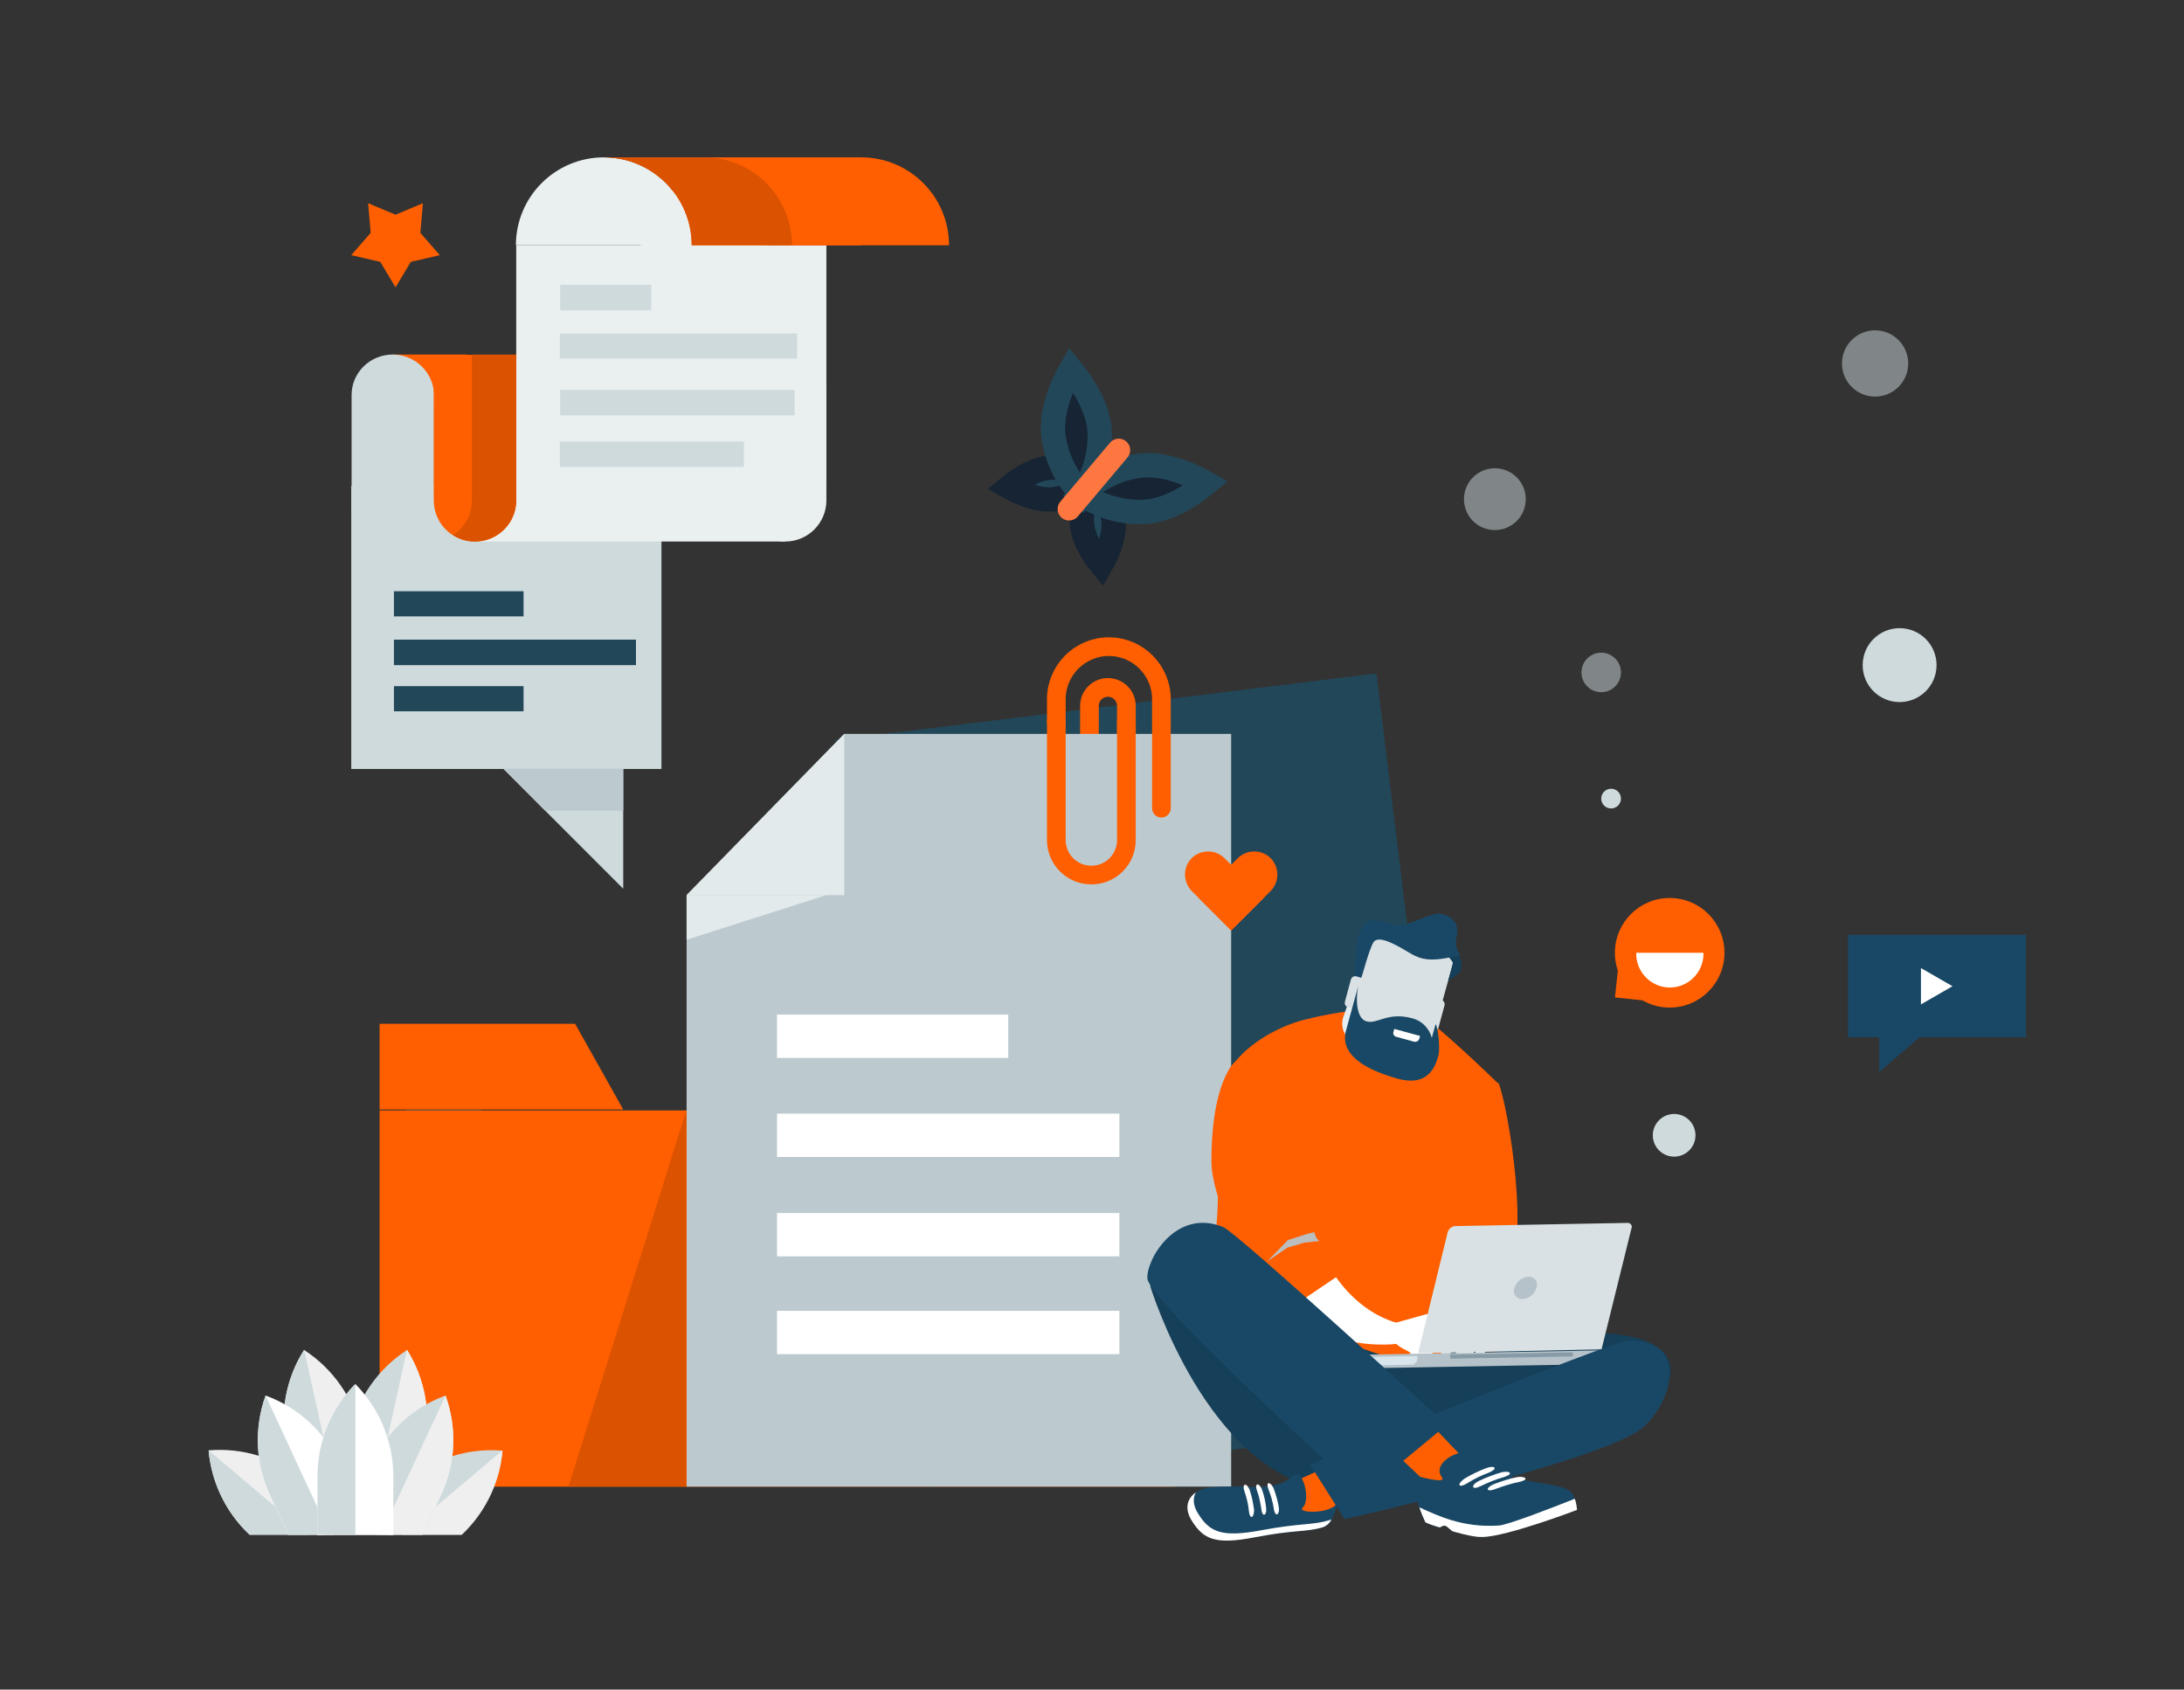
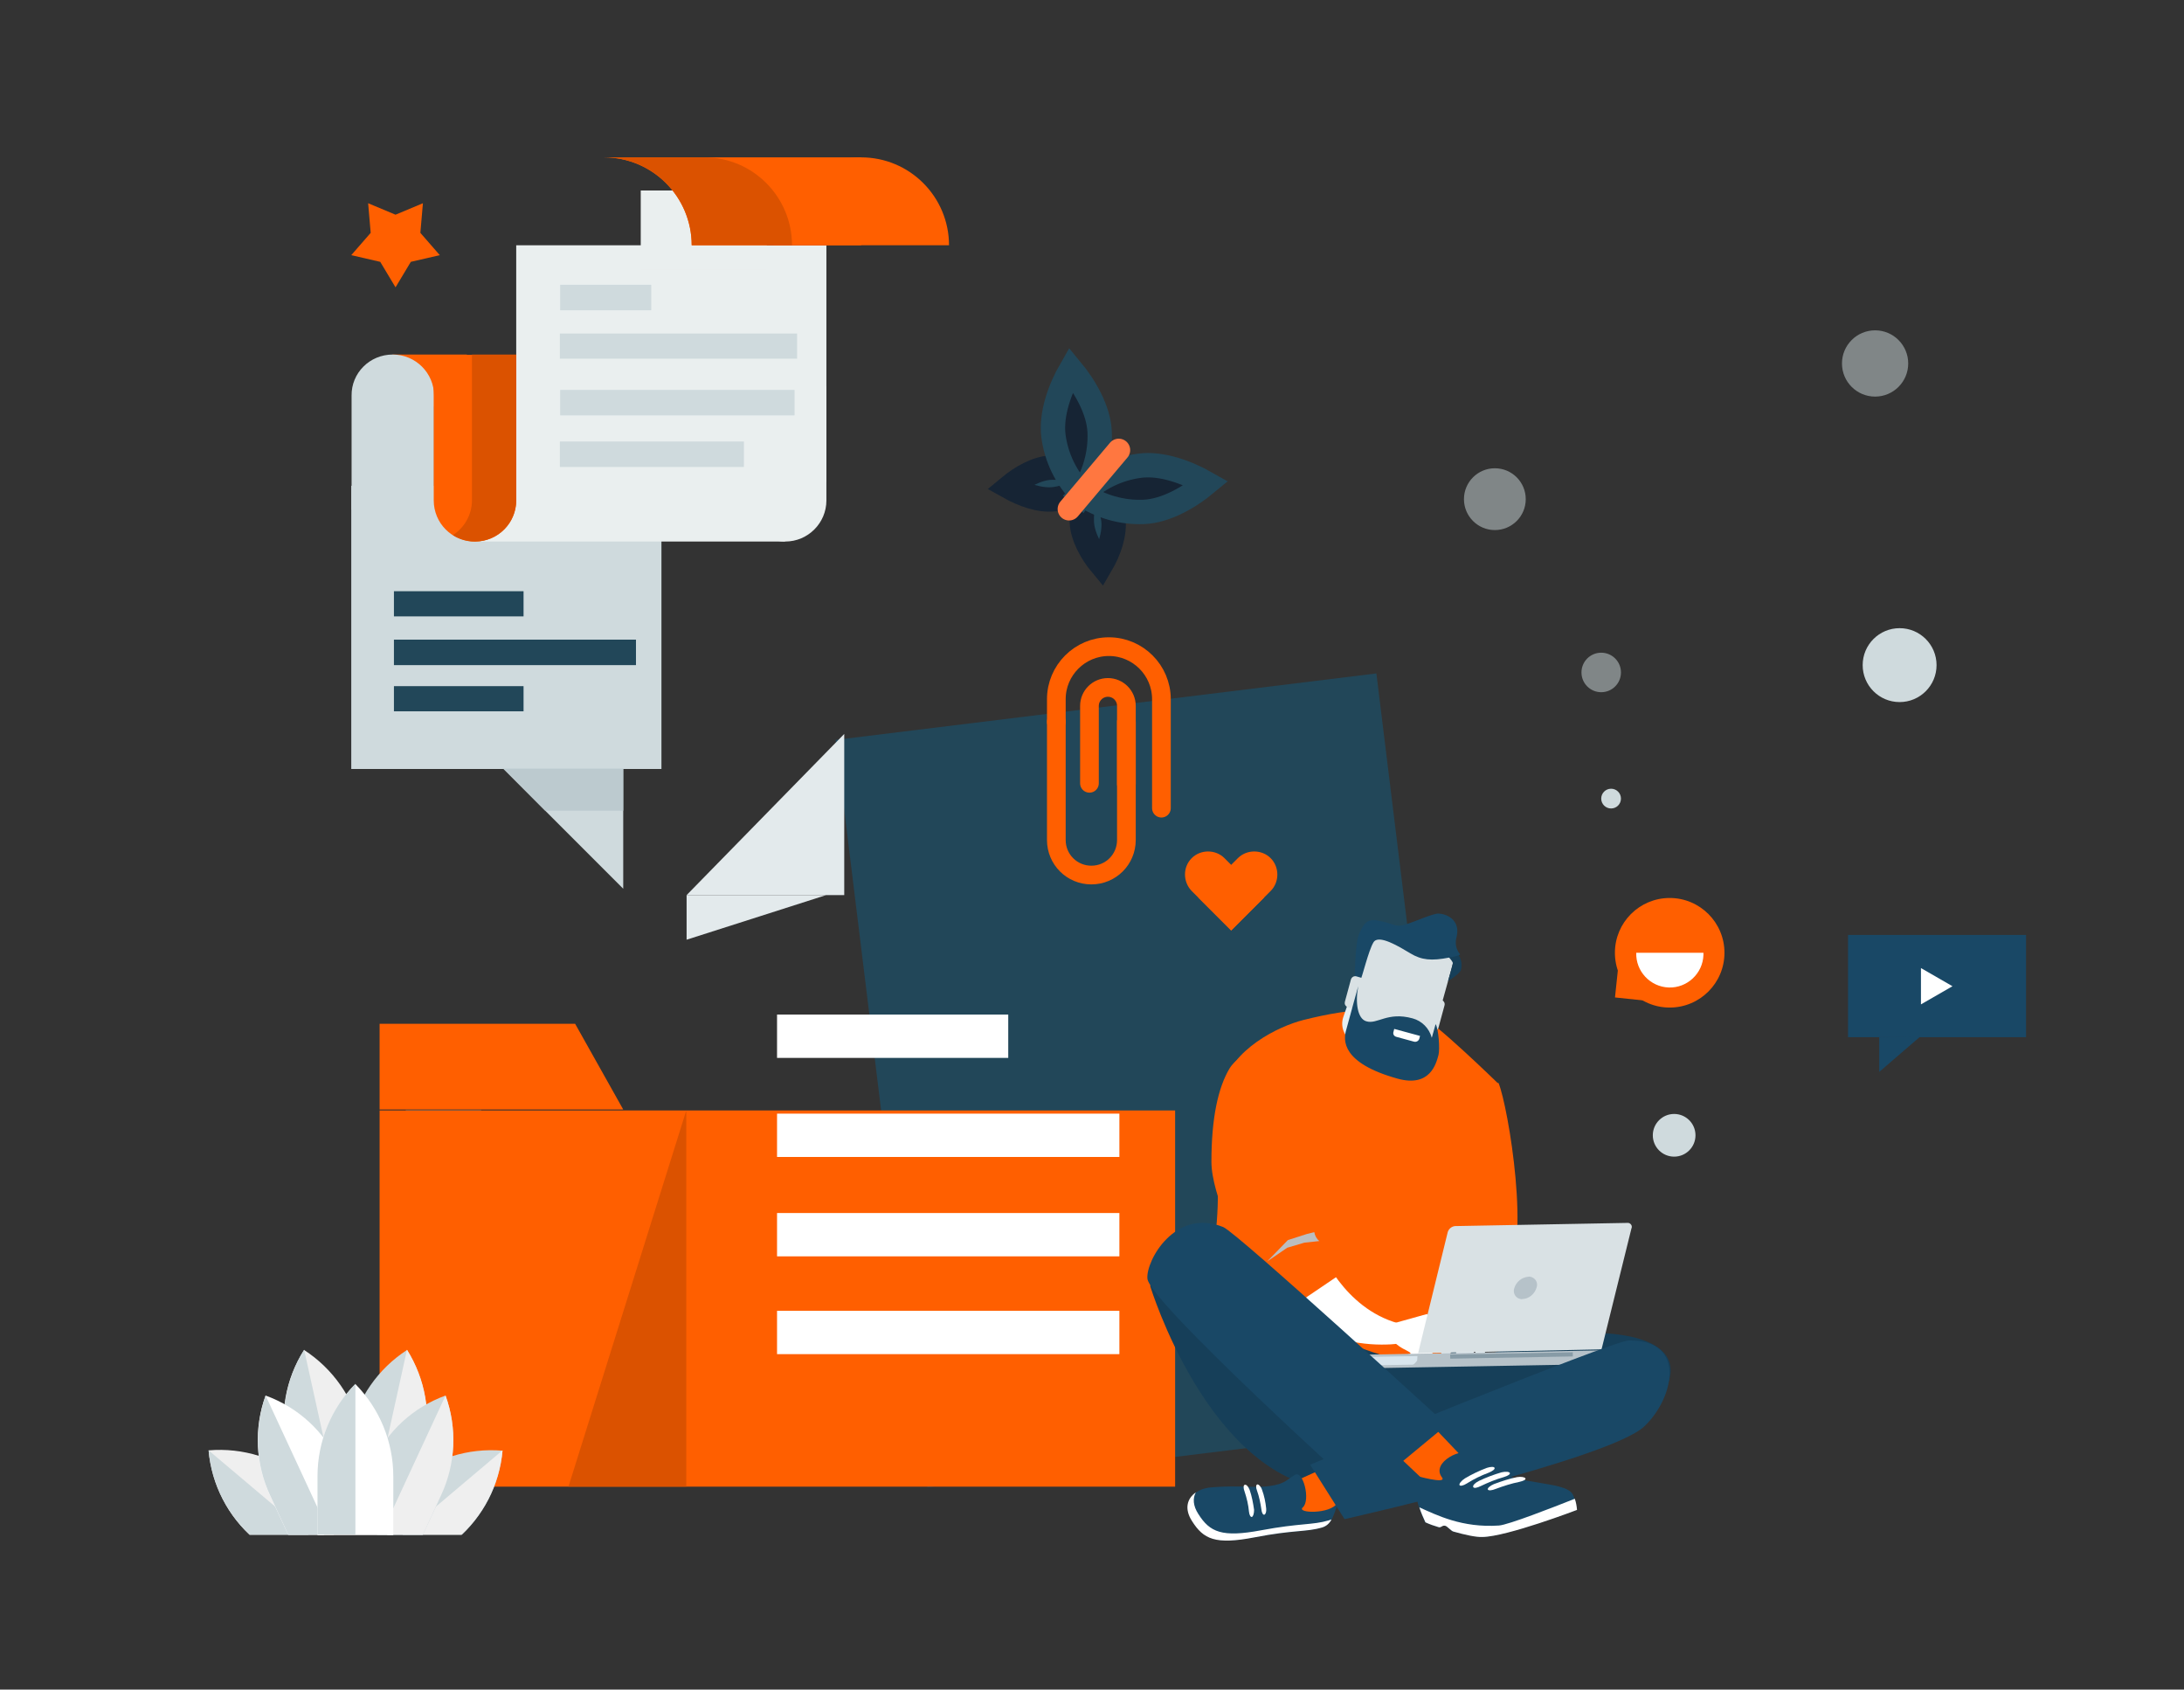
<svg xmlns="http://www.w3.org/2000/svg" xmlns:xlink="http://www.w3.org/1999/xlink" version="1.1" id="Layer_1" x="0px" y="0px" viewBox="0 0 685.8 530.4" style="enable-background:new 0 0 685.8 530.4;" xml:space="preserve">
  <rect x="0" y="0" width="685.8" height="530.4" fill="#333333" stroke="none" />
  <style type="text/css">
	.st0{fill:#FF5F00;}
	.st1{fill:#CFDADD;}
	.st2{fill:#224759;}
	.st3{fill:#EAEFEF;}
	.st4{fill-rule:evenodd;clip-rule:evenodd;fill:#DB5200;}
	.st5{fill-rule:evenodd;clip-rule:evenodd;fill:#FF5F00;}
	.st6{fill:none;stroke:#FF5F00;stroke-width:5.87;stroke-linecap:round;stroke-miterlimit:10;}
	.st7{fill:#BCCACF;}
	.st8{fill:#E3EAEC;}
	.st9{fill:#FFFFFF;}
	.st10{fill:#ECB60D;}
	.st11{fill:#C4D1E1;}
	.st12{fill:#E4EEF3;}
	.st13{fill:#BBBDBF;}
	.st14{fill:#D9E1E4;}
	.st15{fill:#163F59;}
	.st16{fill:#194866;}
	.st17{fill:#B6C2C9;}
	.st18{fill:#D8E5ED;}
	.st19{fill:#879BA6;}
	.st20{fill-rule:evenodd;clip-rule:evenodd;fill:#FFFFFF;}
	.st21{fill-rule:evenodd;clip-rule:evenodd;fill:#194866;}
	.st22{clip-path:url(#SVGID_2_);}
	.st23{fill:#EFEFEF;}
	.st24{fill:#224759;stroke:#162434;stroke-width:7.65;stroke-linecap:round;stroke-miterlimit:10;}
	.st25{fill:#162434;stroke:#224759;stroke-width:7.65;stroke-linecap:round;stroke-miterlimit:10;}
	.st26{fill:none;stroke:#FF7740;stroke-width:7.18;stroke-linecap:round;stroke-miterlimit:10;}
	.st27{opacity:0.5;fill:#CFDADD;enable-background:new    ;}
</style>
  <title>W4U-WebsiteAssets_Content-development-page_message-resonates</title>
  <g>
    <g>
      <rect x="123.3" y="111.3" class="st0" width="23.3" height="16.3" />
      <path class="st1" d="M123.3,111.3L123.3,111.3c7.2,0,13,5.8,13,12.9l0,0v35.8l0,0h-25.9l0,0v-35.8    C110.3,117.1,116.1,111.3,123.3,111.3L123.3,111.3z" />
      <rect x="110.3" y="152.5" class="st1" width="97.4" height="88.9" />
      <polygon class="st2" points="164.4,223.3 123.7,223.3 123.7,223.3 123.7,215.4 123.7,215.4 164.4,215.4 164.4,215.4 164.4,223.3       " />
      <polygon class="st2" points="164.4,193.5 123.7,193.5 123.7,193.5 123.7,185.6 123.7,185.6 164.4,185.6 164.4,185.6 164.4,193.5       " />
      <polygon class="st2" points="199.7,208.8 123.7,208.8 123.7,208.8 123.7,200.8 123.7,200.8 199.7,200.8 199.7,200.8   " />
      <rect x="162.1" y="77" class="st3" width="97.4" height="74.3" />
      <rect x="201.2" y="59.8" class="st3" width="39.6" height="24.7" />
-       <path class="st3" d="M189.6,49.4c-15.2,0-27.6,12.3-27.6,27.6h55.1C217.2,61.8,204.9,49.4,189.6,49.4z" />
      <rect x="149.1" y="145.6" class="st3" width="97.4" height="24.4" />
      <polygon class="st1" points="204.5,97.4 175.9,97.4 175.9,97.4 175.9,89.4 175.9,89.4 204.5,89.4 204.5,89.4 204.5,97.4   " />
      <polygon class="st1" points="250.3,112.6 175.8,112.6 175.8,112.6 175.8,104.7 175.8,104.7 250.3,104.7 250.3,104.7   " />
      <polygon class="st1" points="250.3,146.6 175.8,146.6 175.8,146.6 175.8,138.6 175.8,138.6 250.3,138.6 250.3,138.6   " />
      <path class="st0" d="M149.1,170L149.1,170c-7.2,0-12.9-5.8-12.9-12.9v-45.7l0,0h25.9l0,0v45.7C162.1,164.2,156.3,170,149.1,170    L149.1,170z" />
      <path class="st4" d="M142.2,168c6,3.8,14,2.1,17.9-4c1.3-2.1,2-4.5,2-6.9v-45.8h-13.9v45.8C148.2,161.5,145.9,165.6,142.2,168z" />
      <path class="st3" d="M246.6,170L246.6,170c-7.2,0-13-5.8-13-12.9v0v-35.8l0,0h25.9l0,0v35.8C259.5,164.2,253.7,170,246.6,170z" />
      <polygon class="st1" points="249.5,130.4 175.9,130.4 175.9,130.4 175.9,122.4 175.9,122.4 249.5,122.4 249.5,122.4 249.5,130.4       " />
      <path class="st5" d="M217.2,77h53.2V49.4h-80.8C204.9,49.4,217.2,61.8,217.2,77z" />
      <path class="st5" d="M270.4,49.4c-15.2,0-27.5,12.3-27.5,27.6H298C298,61.8,285.7,49.4,270.4,49.4    C270.4,49.4,270.4,49.4,270.4,49.4z" />
      <path class="st4" d="M217.2,77h31.5c0-15.2-12.3-27.6-27.5-27.6c0,0,0,0,0,0h-31.5C204.9,49.4,217.2,61.8,217.2,77z" />
      <polygon class="st0" points="124.2,90.2 119.4,82.2 110.3,80.1 116.4,73.1 115.6,63.8 124.2,67.4 132.8,63.8 132,73.1 138.1,80.1     129,82.2   " />
      <rect x="276" y="220.9" transform="matrix(0.993 -0.122 0.122 0.993 -38.619 46.587)" class="st2" width="171" height="236.3" />
      <path class="st6" d="M353.7,246.1v-24.5c0-3.2-2.6-5.8-5.8-5.8l0,0c-3.2,0-5.8,2.6-5.8,5.8v24.3" />
      <polygon class="st1" points="151.1,466.7 127.4,348.6 151.1,348.6   " />
      <rect x="119.2" y="348.6" class="st0" width="249.8" height="118.1" />
-       <polygon class="st7" points="386.6,230.4 386.6,466.7 215.6,466.7 215.6,281 265.1,230.4   " />
      <polygon class="st8" points="215.6,281 265.1,230.4 265.1,281   " />
      <g>
        <polygon class="st8" points="259.4,281 215.6,295 215.6,281    " />
      </g>
      <rect x="244" y="380.8" class="st9" width="107.5" height="13.6" />
      <rect x="244" y="349.6" class="st9" width="107.5" height="13.6" />
      <rect x="244" y="411.5" class="st9" width="107.5" height="13.6" />
      <rect x="244" y="318.5" class="st9" width="72.6" height="13.6" />
      <polygon class="st5" points="180.6,321.4 119.2,321.4 119.2,348.3 195.7,348.3   " />
      <polygon class="st4" points="215.5,348.6 178.5,466.7 215.5,466.7   " />
      <path class="st6" d="M353.7,226.6v37.1c0,6.1-4.9,11-11,11l0,0c-6.1,0-11-4.9-11-11v-37.1" />
      <path class="st6" d="M331.7,226.6v-7.1c0-9.1,7.4-16.5,16.5-16.5l0,0c9.1,0,16.5,7.4,16.5,16.5v34.2" />
      <polygon class="st1" points="195.7,238.8 195.7,279 155.5,238.8   " />
      <path class="st0" d="M409.3,320.2c-7.9,2-22.5,9.1-25.6,21.3c-4.6,18.2,4.6,45-9.9,71.2c-4.6,8.3,80.3,19.6,80.3,19.6l16.4-92.1    c0,0-20.5-20-24.7-21.4C437.1,315.9,425.1,316.2,409.3,320.2z" />
      <path class="st0" d="M470.6,340.1c3,7.4,10.4,51.2,2.1,61.5c-1,1.2,4.3,3,3.4,8.5c-0.2,0.9-1.8,5.3-1.8,5.3l-6.8,1.8L447,405.5    l3.9-4.8h1.9c1-0.9,1.5-2.3,1.3-3.6c-0.5-2,4.7-5.3,12.6-39.3C468.9,347.8,469.9,338.5,470.6,340.1z" />
-       <path class="st10" d="M462.6,399.5l-6.1-1.3l-2.5-0.4c-0.1,1.1-0.6,2.1-1.3,2.9l4.7,0.1l5.5,1.2l6.7,3.8L462.6,399.5z" />
      <path class="st11" d="M454,405.2c3.1,0.1,6,0.9,8.7,2.4c3,1.9,5.8,6,3,8.2c-2.2,1.6-4.6,3.1-7.1,4.3    C458.6,420,447.9,420.3,454,405.2z" />
      <path class="st12" d="M465.7,415.9l-2.9-0.6c0,0-9.8-0.9-11.2-0.1s-5.9,3.8-5.9,3.8l-0.9,0.9c0,0,2.2,1.4,5.1-0.7s3.2-0.5,3.2-0.5    l-0.5,2.6v3.4l-0.5,1.4c0,0-0.4,0.8-0.1,1c0.5,0.5,1.2,0.6,1.9,0.4l3-5.2l0.8,5.7c0.3,0.5,0.8,0.9,1.3,1c0.9,0.2,0.9,0,0.9,0    l0.7-1.5c0.1,0.4,0.3,0.7,0.6,1c0.5,0.4,1.1,0.5,1.8,0.5l-0.3-6l1.2,3c0.3,0.5,0.8,0.9,1.3,1l1.3,0.3L465.7,415.9z" />
      <path class="st9" d="M414.7,392.5c0,0,7.1,18.1,24.3,22.9c3,0.8,4.8,4,3.4,5.1c-1.8,1.3-4.4,1.6-8.6,1.6c-9,0-21.2-2.8-29.6-11    c-12.5-12.1-16.5-17.6-15.2-23.7S414.7,392.5,414.7,392.5z" />
      <path class="st0" d="M386.1,335.4c-3.6,6-5.7,15.6-5.7,29.3c0,10.6,9.2,28,10.6,33.4c0.2,0.9,0.8,4.7,0.8,4.7l10.2,10l20.4-13.8    l-6.2-9.5l-1.9,0.2c0,0-1.2-5.2-0.9-7.3s-5.6-29.5-8.6-47C403.1,325.2,389.7,329.5,386.1,335.4z" />
      <path class="st13" d="M404.4,389.3l5.9-1.9l2.4-0.6c0.2,1.1,0.7,2.1,1.6,2.8l-4.7,0.5l-5.4,1.6l-6.3,4.3L404.4,389.3z" />
      <path class="st9" d="M437.7,415.4l10.4-2.9c0,0,2.9,4,2.4,4.9s0,6.8,0,6.8l-5,4.3l-4.1-1.4c0,0-0.3-1.8,1.1-2s-1-1.2-1.7-1.6    S434,420.1,437.7,415.4z" />
      <path class="st12" d="M421.8,319.3c-1.1,3.3,0.6,6.9,3.9,8.1l5.9,2.1c3.3,1.1,6.9-0.6,8.1-3.9l5.2-15c1.2-3.3-0.6-6.9-3.9-8.1    c0,0,0,0,0,0l-5.9-2.1c-3.3-1.1-6.9,0.6-8.1,3.9L421.8,319.3z" />
      <path class="st14" d="M448.9,328.9c-0.6,2.2-2.8,3.4-5,2.9l-17.8-4.9c-2.2-0.6-3.4-2.8-2.9-5l7.3-26.3c0.6-2.2,2.8-3.4,5-2.9    l17.8,4.9c2.2,0.6,3.4,2.8,2.9,5L448.9,328.9z" />
      <path class="st15" d="M454.7,308c0,0,3.1-1.9,4-3.3c0.6-2,0.1-4.1-1.2-5.6c-1.6-1.7-3.9,0-3.9,0s2.7,2.6,2.6,3.3    S454.7,308,454.7,308z" />
      <path class="st16" d="M425.4,306.8c0,0,0.1-10.9,1.4-13.7s2.2-4.8,5.9-4.1c5.5,1,5.3,2.2,8.4,1.3s8.9-3.6,10.6-3.5    c2.9,0.1,6.9,2.2,5.7,7.3c-0.6,1.9-0.2,4,1.1,5.5c-0.3,0.4-1.5,0.6-3.4,1c-5.6,1.1-8.7,0.8-12.2-1.3s-10-6.1-11.6-3.5    s-3.6,11.2-4.1,11.8S425.9,307.5,425.4,306.8z" />
      <path class="st14" d="M428.8,316.3c-0.2,0.7-0.9,1.2-1.7,1c0,0,0,0,0,0l-3.8-1.1c-0.7-0.2-1.2-0.9-1-1.6c0,0,0,0,0-0.1l1.9-7    c0.2-0.7,0.9-1.2,1.7-1c0,0,0,0,0,0l3.8,1.1c0.7,0.2,1.1,1,1,1.7L428.8,316.3z" />
      <path class="st14" d="M451.7,322.6c-0.2,0.7-0.9,1.1-1.7,1c0,0,0,0,0,0l-3.8-1c-0.7-0.2-1.1-1-1-1.7l1.9-7c0.2-0.7,0.9-1.1,1.7-1    c0,0,0,0,0,0l3.8,1c0.7,0.2,1.2,0.9,1,1.7c0,0,0,0,0,0L451.7,322.6z" />
      <path class="st16" d="M426.5,309.6c0,0-2.9,10.4-3.8,13.8c-0.9,3.1-1.5,10.3,16.1,15.2c10.4,2.9,12.2-4.9,12.9-7.4    c0.5-1.9,0-8.3-0.9-9.7l-1.2,4.3c-0.8-3-3.1-5.3-6-6.1c-8-2.2-11.1,2-14.6,0.9C426.3,319.8,425.5,314.8,426.5,309.6z" />
      <path class="st9" d="M438.5,325.5l5.5,1.5c0.7,0.2,1.5-0.2,1.7-1l0.2-0.8l-8.1-2.2l-0.2,0.8C437.3,324.6,437.7,325.3,438.5,325.5    C438.5,325.5,438.5,325.5,438.5,325.5z" />
      <path class="st15" d="M523.8,434.3c-2.5,7-46.9,32.7-61.7,31.2l-44.8,2.1c-38.1-4.6-56.1-63.8-56.1-63.8    c1.5-14.9,39,6.7,52.4,13.4c21.2,10.6,34.6,11.1,34.6,11.1c14.2,1.5,30.6-9.5,48.5-9.9C516.3,418,527.8,423.3,523.8,434.3z" />
      <path class="st17" d="M426.4,427.2L426.4,427.2v-1.9l77.1-1.4v1.9c0,0,0,0,0,0.1l-0.2,0.4c-1,1.6-2.7,2-4.8,2l-67.1,1.2    c-2,0-3.8-0.2-4.8-1.8L426.4,427.2z" />
      <path class="st18" d="M445,427.1C445,427.2,445,427.2,445,427.1l-0.2,0.3c-0.3,0.4-0.7,0.8-1.1,1l-11.7,0.2c-2,0-3.7-0.2-4.6-1.5    l-0.2-0.3v0V426l17.9-0.3L445,427.1z" />
      <rect x="455.3" y="424.8" transform="matrix(1 -1.815043e-02 1.815043e-02 1 -7.644 8.684)" class="st19" width="38.5" height="1.3" />
      <path class="st14" d="M445.3,424.8l9.3-38c0.3-1,1.2-1.8,2.3-1.9l54.1-1c0.7-0.1,1.4,0.5,1.4,1.2c0,0.2,0,0.4-0.1,0.5l-9.4,38    L445.3,424.8z" />
      <path class="st17" d="M475.5,404.4c-0.5,1.4,0.3,2.9,1.6,3.3c0.3,0.1,0.7,0.2,1,0.1c2.1-0.1,3.8-1.6,4.4-3.6    c0.5-1.4-0.2-2.8-1.6-3.3c-0.3-0.1-0.7-0.2-1-0.1C477.8,401,476.1,402.4,475.5,404.4z" />
      <path class="st0" d="M410.5,477.5c5.3,0.9,9.4-5.3,9.4-5.3l13.8-10.8l-2.9-7.3l-26.8,12.1C403.9,466.1,405.1,476.6,410.5,477.5z" />
      <path class="st16" d="M419.9,471.8c-0.2,1.2-0.5,2.4-1,3.5c-1,2.8-2.3,3.8-3.6,4.2c-5.1,1.5-8.9,0.8-21.2,3.1s-16.1,0.6-19.7-5.1    s0.1-10.2,6.2-10.6c8.7-0.7,13.6,0.3,18.1-0.4c4.8-0.7,5.1-1.8,7.9-3.5c2.6-1.6,5,8,2.5,10.2C406.9,475.1,418,475.4,419.9,471.8z" />
      <path class="st9" d="M417.2,477.3c-5.1,1.5-8.9,0.8-21.2,3.1s-16.1,0.6-19.7-5.1c-1.7-2.6-1.8-5-0.8-6.8c-2.7,1.9-3.7,5.1-1.2,9    c3.6,5.7,7.3,7.5,19.7,5.1s16.1-1.6,21.2-3.1c1.3-0.4,2.3-1.3,2.9-2.5C417.8,477.1,417.5,477.2,417.2,477.3z" />
      <path class="st9" d="M419.9,472c0-0.1,0-0.1,0-0.2c0,0.1-0.1,0.1-0.1,0.2L419.9,472z" />
      <path class="st9" d="M393.1,476.2c-0.4,0.1-0.8-0.6-0.9-1.6c-0.2-2.2-0.7-4.3-1.4-6.4c-0.4-1-0.4-2,0.1-2.1s1.1,0.6,1.5,1.6    c0.7,2,1.1,4.2,1.4,6.3C393.8,475.1,393.5,476.1,393.1,476.2z" />
      <path class="st9" d="M397,475.5c-0.4,0.1-0.8-0.6-0.9-1.6c-0.3-2-0.7-4.1-1.4-6c-0.4-1-0.3-1.8,0.1-1.9s1.2,0.7,1.5,1.7    c0.7,1.9,1.1,3.9,1.3,5.9C397.7,474.6,397.4,475.4,397,475.5z" />
-       <path class="st9" d="M401,475.4c-0.4,0.1-0.9-0.7-1-1.7c-0.3-2.1-0.9-4.2-1.7-6.2c-0.4-1-0.4-1.9,0.1-1.9s1.2,0.8,1.6,1.8    c0.7,2,1.3,4,1.6,6.1C401.7,474.4,401.4,475.3,401,475.4z" />
      <path class="st16" d="M411.4,459.8c0,0,94.7-38.9,100.1-39c18.3-0.2,14.1,18.3,4.8,27c-10.9,10.3-94.1,29.1-94.1,29.1L411.4,459.8    z" />
      <polygon class="st0" points="449,466.5 423.1,442 434.1,431.1 462.4,460.8   " />
      <path class="st16" d="M454.3,447.3c0,0-65.8-60.3-70.2-62.1c-15-6.1-24.3,10.5-23.8,16.2c0.7,7.4,67.5,67.8,67.5,67.8L454.3,447.3    z" />
      <path class="st16" d="M493.3,468.4c1.5,1.4,1.8,5.6,1.8,5.6s-22,8.3-29.7,8.5c-2,0-5.6-0.8-9.1-1.7c-0.6-0.1-1.9-1.7-2.5-1.8    c-1.1-0.3-1.3,0.7-2.2,0.4c-1.4-0.4-2.7-0.9-4.1-1.5c-4.6-9.9-3.1-14.7-3.1-14.7s10.1,2.9,8.4,0.6c-3.7-4.8,6.9-9.8,9.2-7.2    C471.5,466.9,488.8,464.3,493.3,468.4z" />
      <path class="st9" d="M494.5,470.5c-6.8,2.7-20.9,8.2-23.8,8.4c-11.6,0.8-19.6-3.3-25-5.7c0.5,1.6,1.2,3.2,1.9,4.7    c1.3,0.6,2.7,1.1,4.1,1.5c0.9,0.3,1.1-0.7,2.2-0.4c0.6,0.2,1.9,1.7,2.5,1.8c3.5,1,7.1,1.8,9.1,1.7c7.7-0.1,29.7-8.5,29.7-8.5    C495.1,472.8,494.9,471.6,494.5,470.5z" />
      <path class="st9" d="M479,464.1c0.2,0.4-0.6,0.8-1.9,1.1c-2.5,0.5-5,1.3-7.4,2.2c-1.2,0.5-2.3,0.6-2.5,0.2s0.7-1.2,1.9-1.7    c2.4-0.9,4.8-1.7,7.3-2.2C477.6,463.5,478.8,463.7,479,464.1z" />
      <path class="st9" d="M474.1,462.4c0.2,0.4-0.6,0.9-1.9,1.3c-2.5,0.7-4.9,1.7-7.2,2.8c-1.2,0.6-2.2,0.8-2.4,0.3s0.6-1.3,1.8-1.9    c2.3-1.1,4.7-2,7.1-2.7C472.8,461.9,473.9,462,474.1,462.4z" />
      <path class="st9" d="M469.3,460.8c0.2,0.4-0.6,1-1.8,1.5c-2.4,0.9-4.7,2-6.9,3.4c-1.1,0.7-2.1,0.9-2.3,0.5s0.6-1.4,1.7-2.1    c2.2-1.3,4.5-2.4,6.9-3.3C468.1,460.4,469.2,460.4,469.3,460.8z" />
      <path class="st0" d="M374.2,269.4L374.2,269.4c2.8-2.8,7.5-2.8,10.3,0l12.4,12.4l0,0l-10.3,10.3l0,0l-12.4-12.4    C371.4,276.8,371.4,272.2,374.2,269.4L374.2,269.4z" />
      <path class="st0" d="M386.6,292.1l-10.3-10.3l0,0l12.4-12.4c2.8-2.8,7.5-2.8,10.3,0l0,0c2.8,2.8,2.8,7.5,0,10.3L386.6,292.1    L386.6,292.1L386.6,292.1z" />
      <circle class="st0" cx="524.3" cy="299.1" r="17.2" />
      <rect x="507.4" y="304.4" transform="matrix(0.105 -0.995 0.995 0.105 150.971 786.023)" class="st0" width="9.5" height="9.5" />
      <path class="st9" d="M513.8,299.1c-0.2,5.8,4.4,10.7,10.2,10.9c5.8,0.2,10.7-4.4,10.9-10.2c0-0.2,0-0.4,0-0.7H513.8z" />
      <rect x="580.3" y="293.5" class="st16" width="55.9" height="32.1" />
      <polygon class="st20" points="613.1,309.6 603.2,303.9 603.2,315.3   " />
      <polygon class="st21" points="603.1,325.3 590.1,336.5 590.1,325.6   " />
      <polygon class="st7" points="195.7,254.5 195.7,241.3 158.1,241.3 171.2,254.5   " />
      <g>
        <defs>
          <rect id="SVGID_1_" x="61.8" y="420" width="99.1" height="61.8" />
        </defs>
        <clipPath id="SVGID_2_">
          <use xlink:href="#SVGID_1_" style="overflow:visible;" />
        </clipPath>
        <g class="st22">
          <path class="st1" d="M127.8,423.8L127.8,423.8c-9.1,5.9-15.5,15.1-17.9,25.7l-3.9,17.9l11.6,2.6l11.6,2.6l3.9-17.9      C135.5,444,133.5,433,127.8,423.8L127.8,423.8z" />
          <path class="st23" d="M133.2,454.6c2.3-10.6,0.4-21.7-5.4-30.9L117.6,470l11.6,2.6L133.2,454.6z" />
          <path class="st23" d="M95.5,423.8L95.5,423.8c9.1,5.9,15.5,15.1,17.9,25.7l3.9,17.9l-11.6,2.6L94,472.6l-4-17.9      C87.7,444,89.6,433,95.5,423.8L95.5,423.8z" />
          <path class="st1" d="M90.1,454.6c-2.3-10.6-0.4-21.7,5.4-30.9l10.2,46.2L94,472.6L90.1,454.6z" />
          <path class="st1" d="M157.8,455.4L157.8,455.4c-10.8-0.9-21.5,2.4-29.7,9.4l-14,11.8l7.7,9.2l7.7,9.2l14-11.8      C151.7,476.1,156.9,466.2,157.8,455.4z" />
          <path class="st23" d="M143.4,483.1c8.3-7,13.4-17,14.4-27.8l-36,30.4l7.7,9.2L143.4,483.1z" />
          <path class="st1" d="M139.9,438.1L139.9,438.1c-10.2,3.7-18.4,11.3-23,21.2l-7.7,16.6L120,481l10.8,5.1l7.7-16.6      C143.1,459.6,143.6,448.3,139.9,438.1L139.9,438.1z" />
          <path class="st23" d="M138.5,469.4c4.6-9.8,5.1-21.1,1.4-31.3L120,481l10.8,5.1L138.5,469.4z" />
          <path class="st23" d="M65.5,455.3L65.5,455.3c10.8-0.9,21.5,2.4,29.7,9.4l14,11.8l-7.7,9.2l-7.7,9.2l-14-11.8      C71.6,476.1,66.5,466.1,65.5,455.3z" />
          <path class="st1" d="M79.9,483.1c-8.3-7-13.5-17-14.4-27.8l36,30.4l-7.7,9.2L79.9,483.1z" />
          <path class="st9" d="M83.4,438.1L83.4,438.1c10.2,3.7,18.5,11.3,23,21.2l7.7,16.6l-10.8,5.1l-10.8,5.1l-7.7-16.6      C80.2,459.6,79.7,448.3,83.4,438.1L83.4,438.1z" />
          <path class="st1" d="M84.8,469.4c-4.6-9.8-5-21.1-1.4-31.3l19.9,42.9l-10.8,5.1L84.8,469.4z" />
          <path class="st9" d="M111.6,434.5L111.6,434.5c7.6,7.7,11.9,18.1,11.9,29v18.4H99.7v-18.4C99.7,452.6,104,442.2,111.6,434.5      L111.6,434.5z" />
          <path class="st1" d="M99.7,463.4c0-10.9,4.3-21.3,11.9-29v47.3H99.7V463.4z" />
        </g>
      </g>
      <path class="st24" d="M345.8,177.2c-3-3.6-5.9-8.7-6.1-13.3c-0.2-4.7,1.1-9.4,3.8-13.3c3.3,3.4,5.4,7.8,6.1,12.4    C350.2,167.6,348.2,173.1,345.8,177.2z" />
      <path class="st24" d="M316.9,152.9c4.1,2.3,9.6,4.4,14.2,3.8c4.7-0.6,9-2.8,12.4-6.1c-3.9-2.7-8.5-4-13.3-3.8    C325.6,146.9,320.5,149.9,316.9,152.9z" />
      <path class="st25" d="M336.3,116c4.4,5.3,8.7,12.7,9,19.6c0.3,6.9-1.7,13.8-5.6,19.5c-4.9-5-8-11.4-8.9-18.2    C329.9,130,332.9,121.9,336.3,116z" />
      <path class="st25" d="M378.8,151.7c-6-3.4-14-6.4-20.9-5.5c-6.9,0.9-13.3,4-18.2,8.9c5.7,3.9,12.6,5.9,19.5,5.6    C366.1,160.4,373.5,156.1,378.8,151.7z" />
      <line class="st26" x1="351.3" y1="141.3" x2="335.7" y2="159.8" />
      <circle class="st1" cx="525.7" cy="356.4" r="6.7" />
      <circle class="st1" cx="505.9" cy="250.7" r="3.1" />
      <circle class="st1" cx="596.5" cy="208.8" r="11.6" />
      <circle class="st27" cx="469.4" cy="156.7" r="9.7" />
      <circle class="st27" cx="588.8" cy="114.1" r="10.4" />
      <circle class="st27" cx="502.8" cy="211.1" r="6.2" />
    </g>
  </g>
</svg>